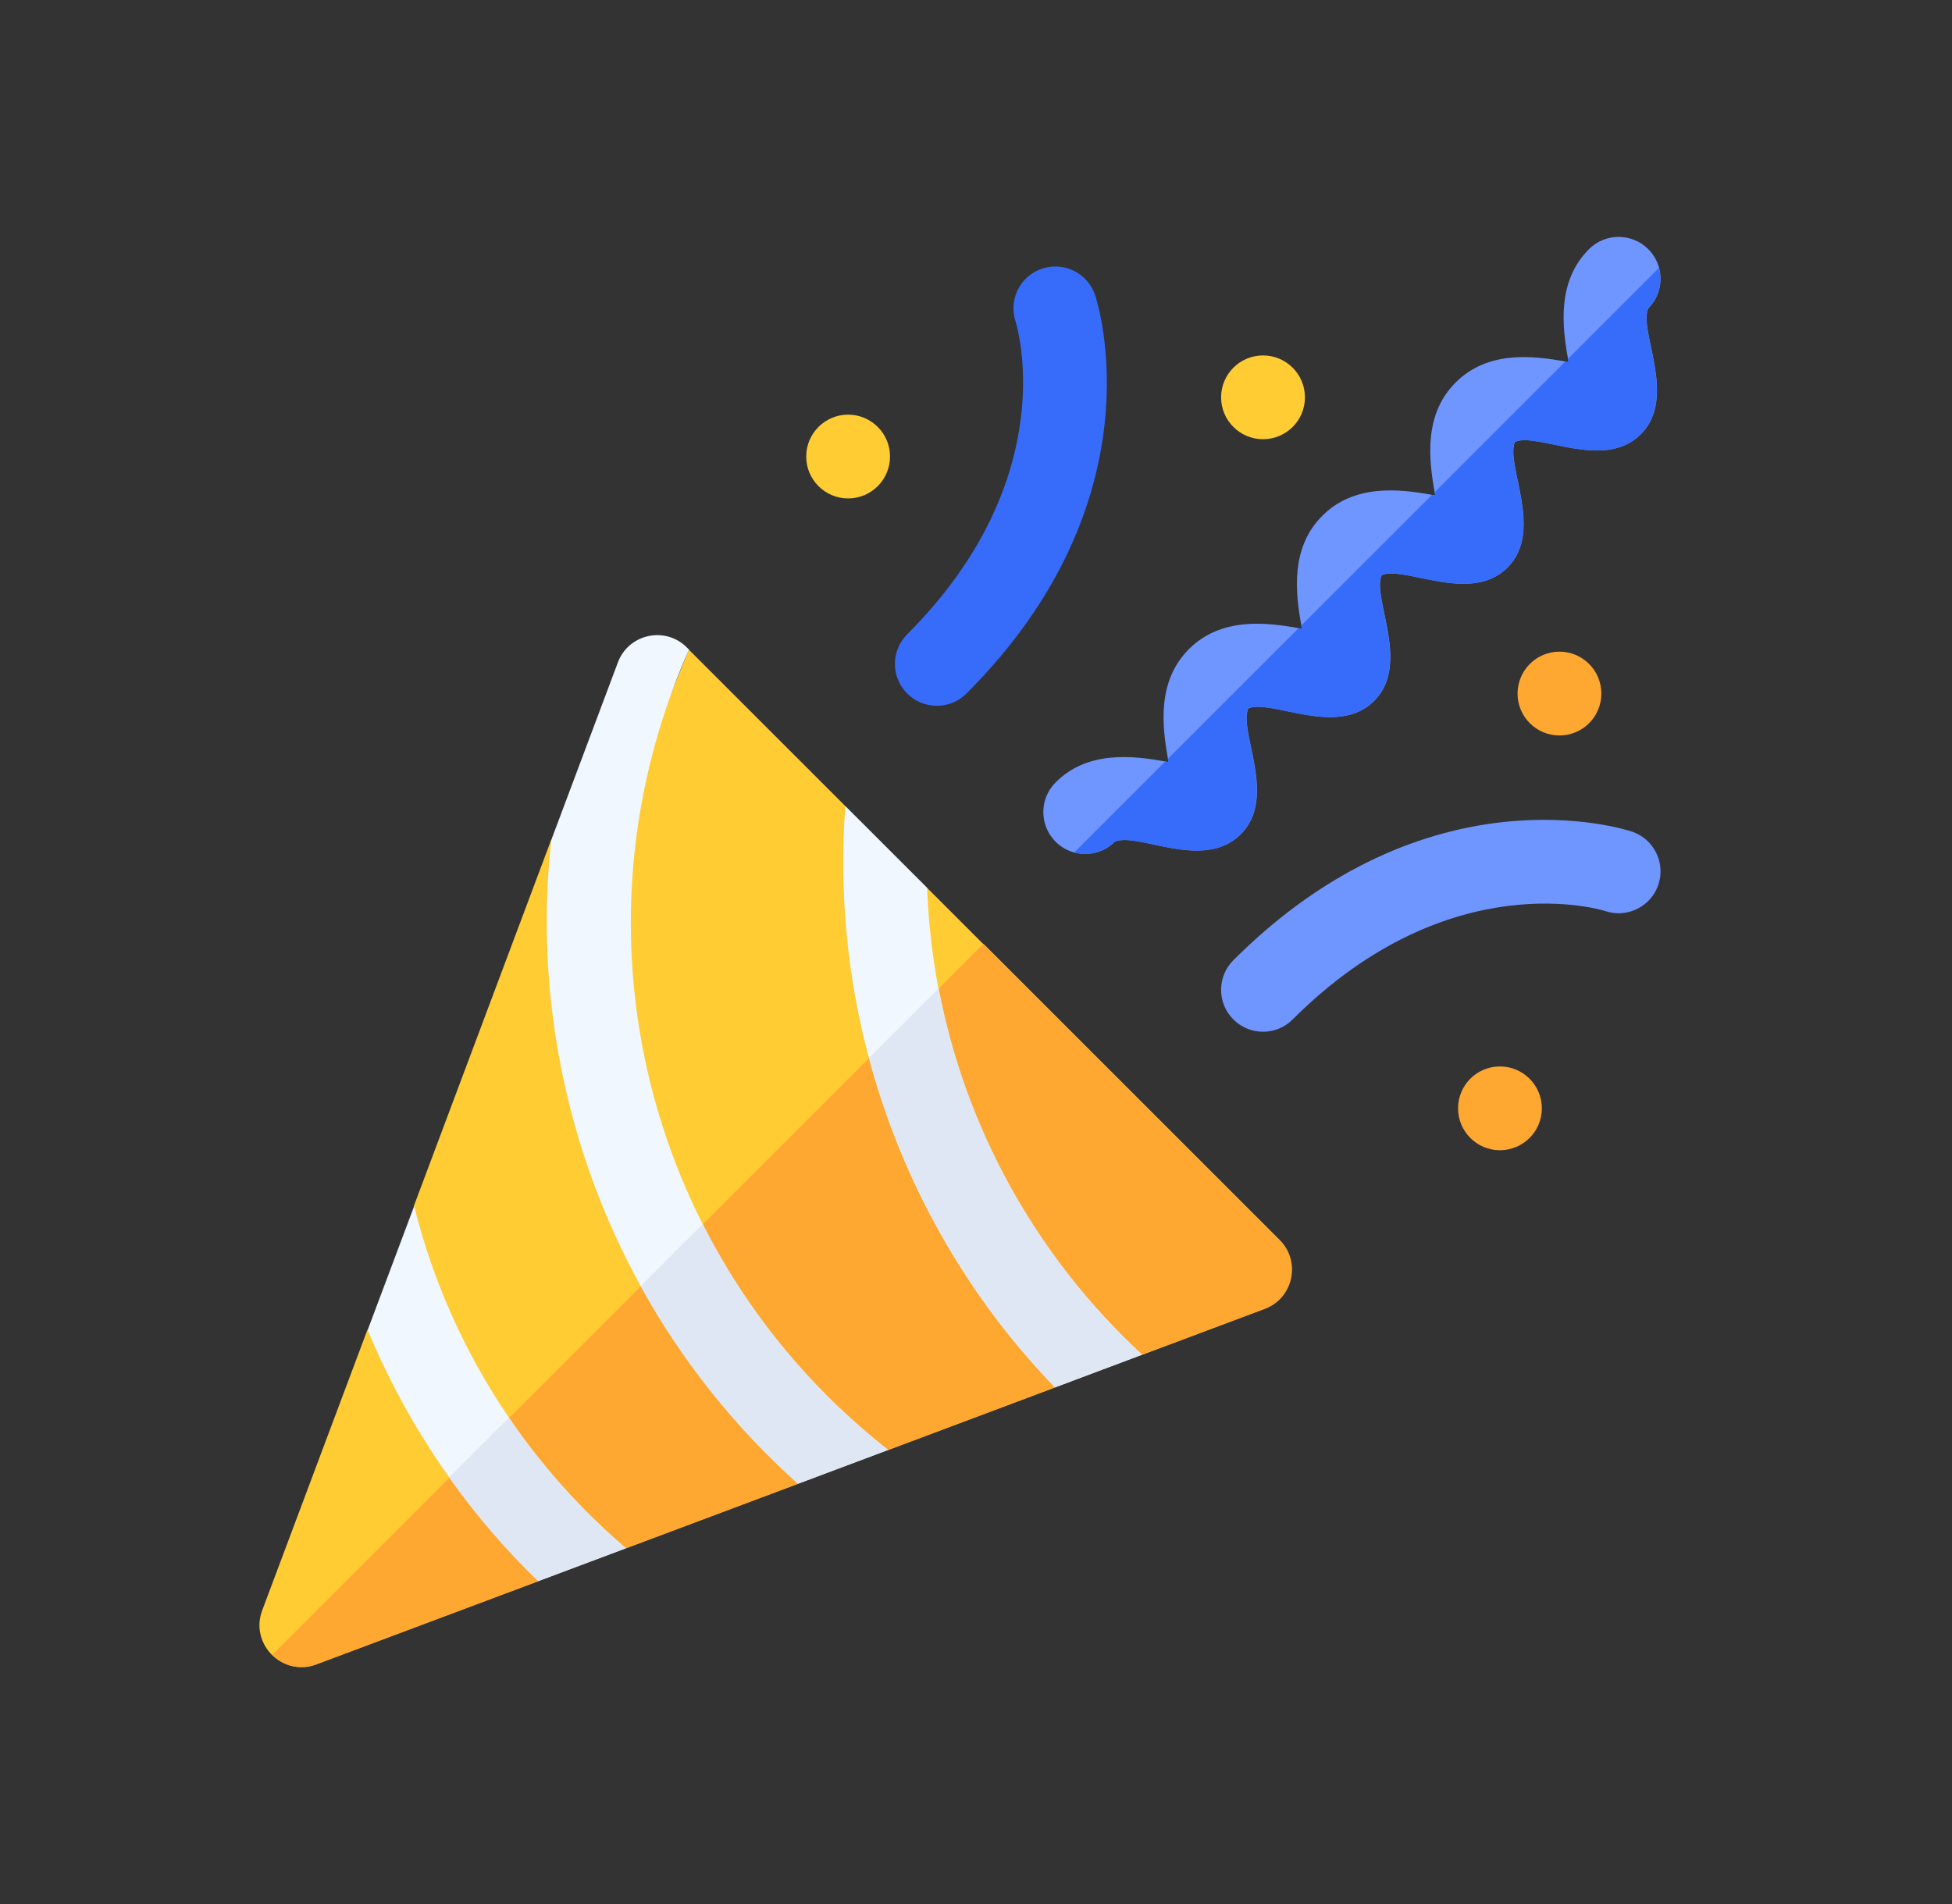
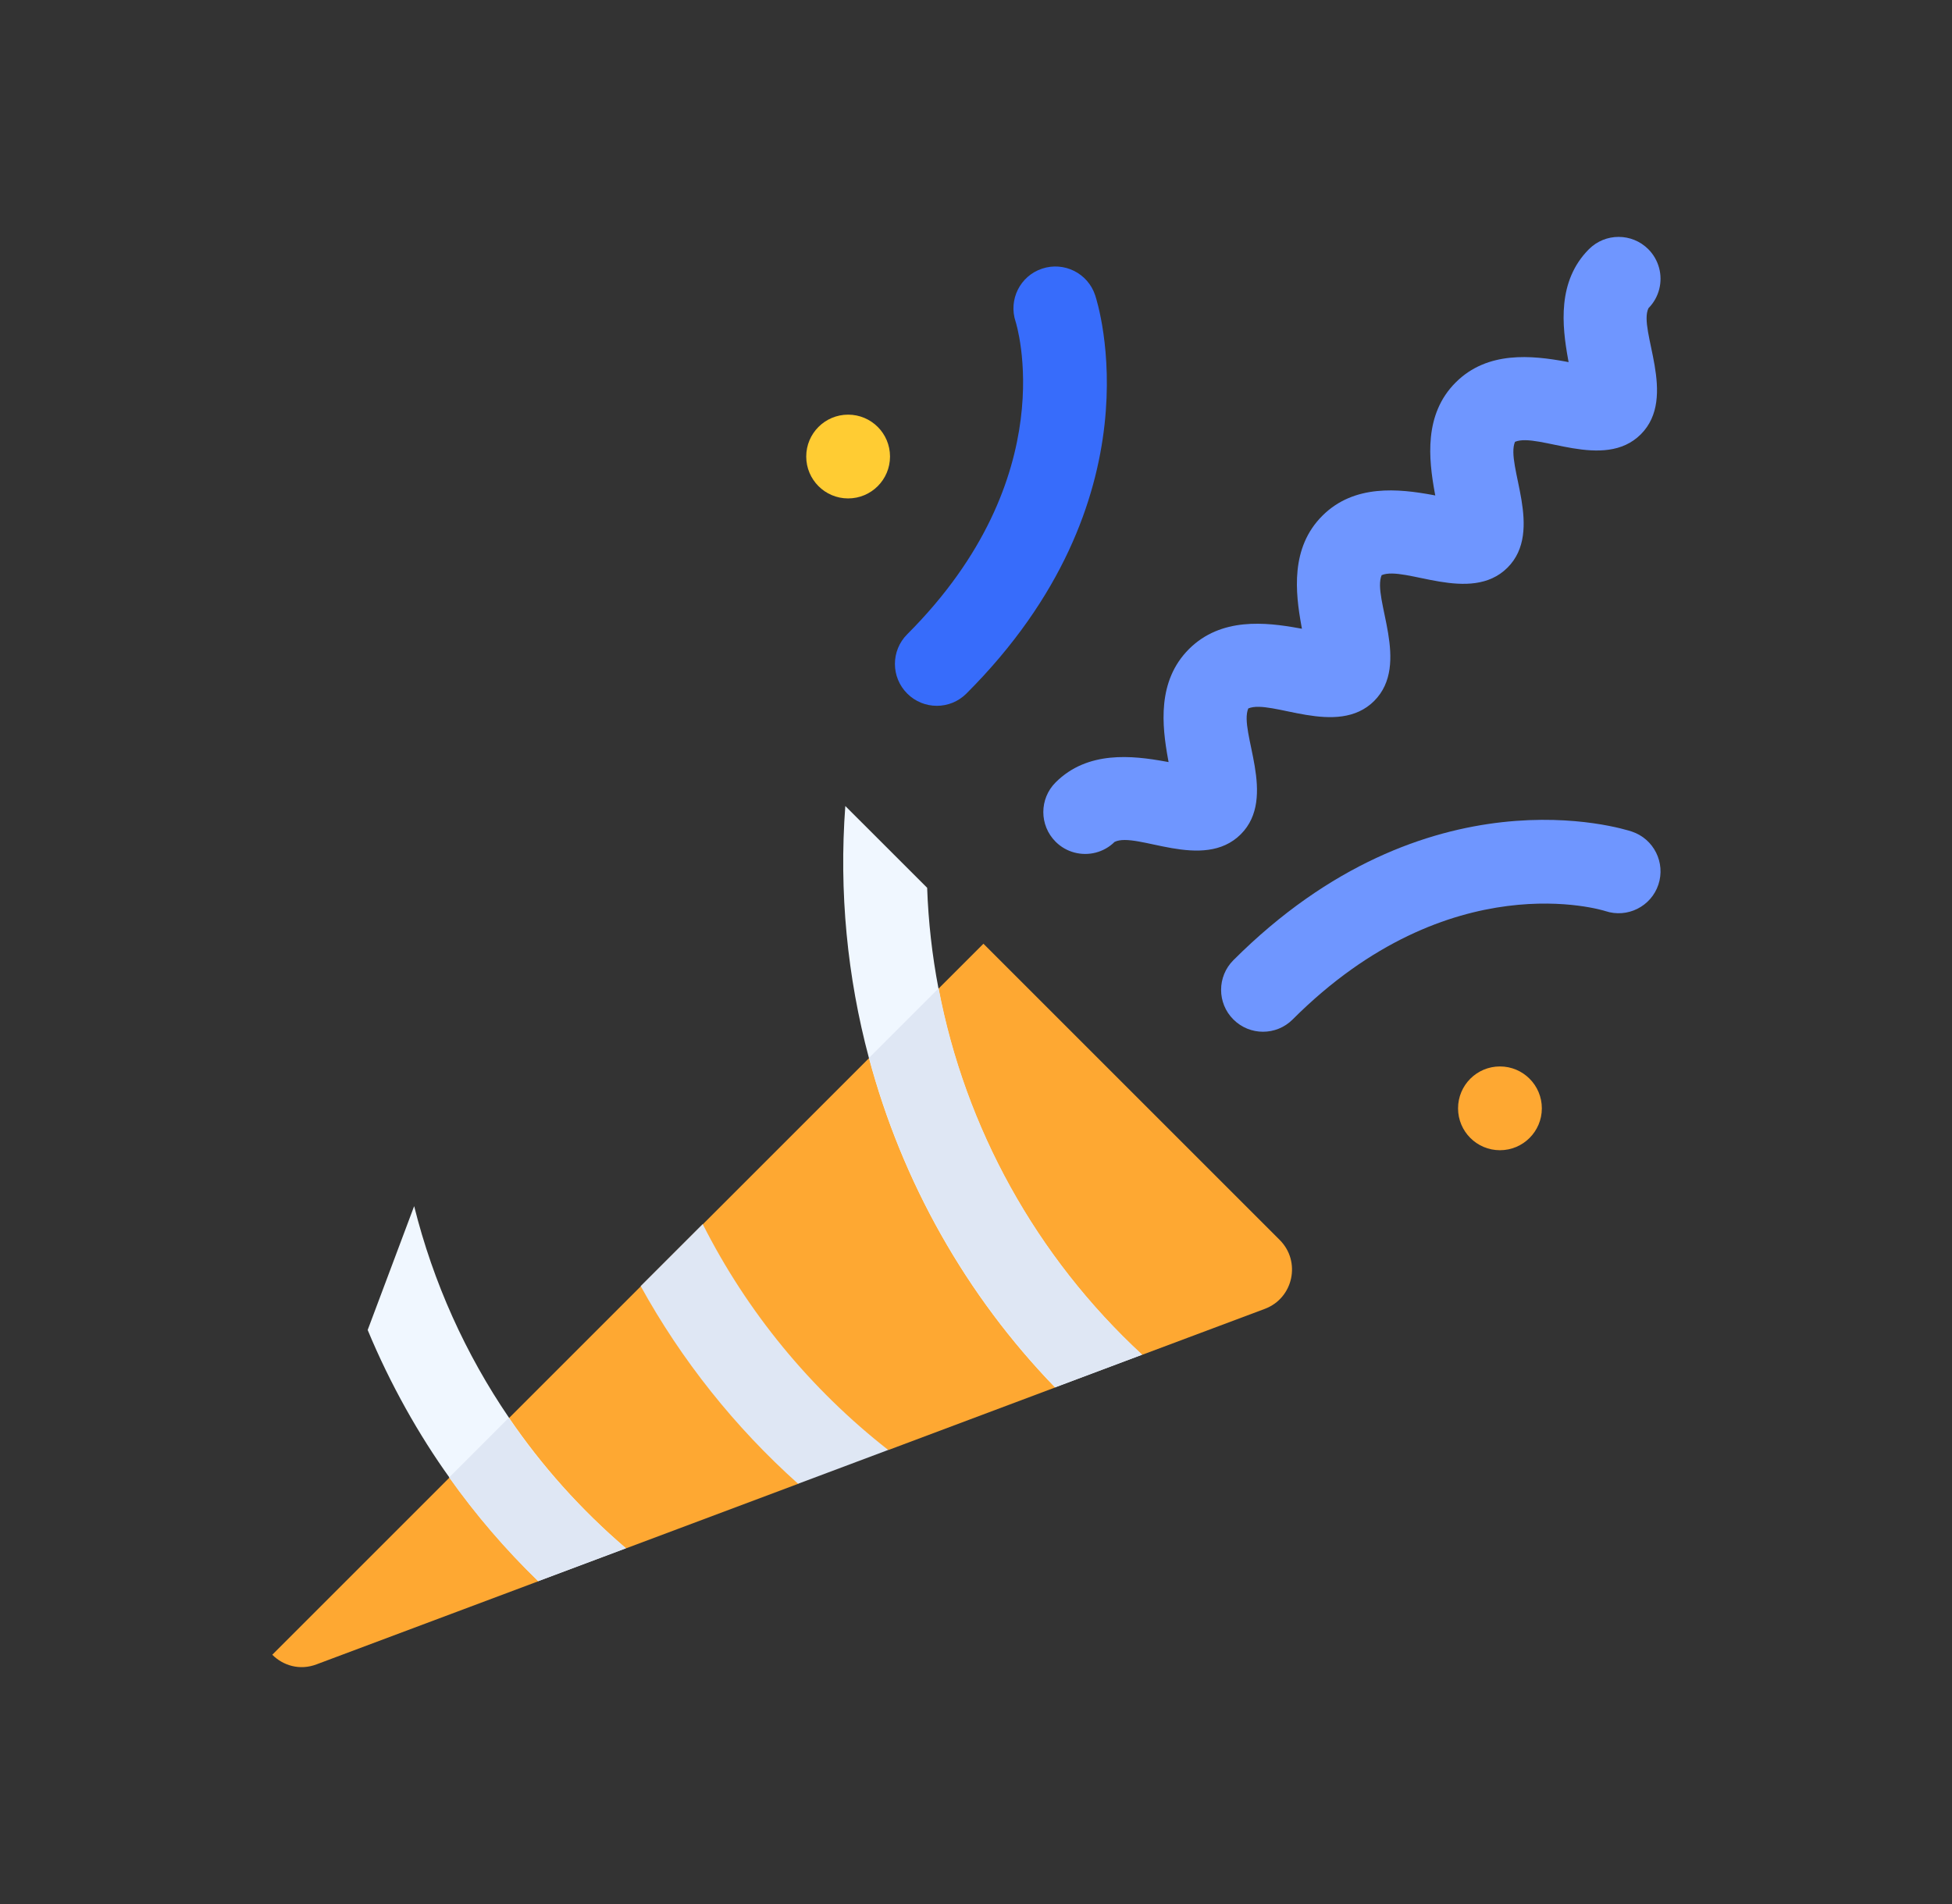
<svg xmlns="http://www.w3.org/2000/svg" width="41" height="40" viewBox="0 0 41 40" fill="none">
  <rect x="0" y="0" width="41" height="40" fill="#333333" stroke="none" />
-   <path d="M26.87 26.05L19.472 18.652L18.651 19.999L17.754 16.933L14.468 13.648L12.61 18.219L11.575 17.65L8.692 25.338V25.339L8.776 27.686L7.716 27.94V27.941L5.507 33.832C5.375 34.184 5.481 34.534 5.709 34.763C5.937 34.991 6.286 35.098 6.64 34.965L11.301 33.218L11.48 32.127L13.142 32.527L16.759 31.171V29.818L18.651 30.461L22.158 29.146L22.527 28.097L23.986 28.46H23.987L26.557 27.497C27.157 27.271 27.322 26.501 26.87 26.05Z" fill="#FFCC33" />
  <path d="M26.566 27.497L23.996 28.46C23.996 28.46 23.996 28.46 23.995 28.46L22.536 28.097L22.168 29.146L18.661 30.462L16.768 29.818V31.171L13.152 32.527L11.489 32.127L11.31 33.218L6.649 34.965C6.296 35.099 5.946 34.991 5.719 34.763L20.656 19.826L26.88 26.05C27.331 26.501 27.167 27.272 26.566 27.497Z" fill="#FEA832" />
  <path d="M23.987 28.46L22.159 29.146C20.293 27.218 18.946 24.829 18.25 22.223C17.798 20.529 17.62 18.742 17.755 16.933L19.474 18.651C19.499 19.364 19.579 20.069 19.711 20.762C20.27 23.697 21.76 26.401 23.987 28.46Z" fill="#F0F7FF" />
  <path d="M23.991 28.46L22.163 29.146C20.297 27.218 18.95 24.829 18.254 22.223L19.715 20.762C20.274 23.698 21.764 26.401 23.991 28.46Z" fill="#DFE7F4" />
-   <path d="M18.655 30.46L16.763 31.17C15.432 29.979 14.316 28.575 13.457 27.018C11.88 24.162 11.223 20.87 11.578 17.649L12.979 13.914C13.204 13.316 13.973 13.148 14.426 13.601L14.472 13.646C12.697 17.649 12.91 22.059 14.759 25.715C15.689 27.557 17.017 29.177 18.655 30.46Z" fill="#F0F7FF" />
  <path d="M18.656 30.461L16.763 31.171C15.433 29.98 14.316 28.576 13.457 27.019L14.76 25.716C15.69 27.558 17.018 29.178 18.656 30.461Z" fill="#DFE7F4" />
  <path d="M13.149 32.527L11.307 33.217C10.621 32.551 9.995 31.823 9.439 31.039C8.808 30.161 8.196 29.083 7.723 27.941V27.94L8.699 25.339C9.1 26.946 9.778 28.445 10.692 29.786C11.381 30.798 12.205 31.719 13.149 32.527Z" fill="#F0F7FF" />
  <path d="M13.143 32.526L11.302 33.217C10.615 32.551 9.99 31.823 9.434 31.039L10.686 29.786C11.375 30.798 12.2 31.718 13.143 32.526Z" fill="#DFE7F4" />
  <path d="M19.055 14.57C18.711 14.226 18.711 13.669 19.055 13.325C22.366 10.014 21.342 6.789 21.332 6.757C21.178 6.296 21.427 5.797 21.888 5.644C22.349 5.49 22.848 5.739 23.002 6.2C23.06 6.374 24.372 10.498 20.299 14.57C19.956 14.914 19.398 14.914 19.055 14.57Z" fill="#376CFB" />
  <path d="M25.906 21.417C26.25 21.761 26.807 21.761 27.151 21.417C30.462 18.106 33.687 19.13 33.719 19.14C34.18 19.294 34.679 19.045 34.833 18.584C34.986 18.123 34.737 17.624 34.276 17.47C34.102 17.412 29.979 16.1 25.906 20.172C25.562 20.516 25.562 21.074 25.906 21.417Z" fill="#6F96FF" />
  <path d="M34.464 9.124C33.689 9.9 32.305 9.076 31.821 9.282C31.615 9.768 32.439 11.15 31.664 11.925C30.888 12.701 29.505 11.877 29.02 12.083C28.814 12.569 29.639 13.95 28.863 14.726C28.087 15.501 26.703 14.678 26.219 14.883C26.013 15.369 26.838 16.751 26.062 17.526C25.27 18.318 23.871 17.458 23.411 17.687C23.182 17.913 22.858 17.988 22.566 17.91C22.422 17.872 22.285 17.796 22.172 17.683C21.828 17.339 21.828 16.781 22.172 16.437C22.844 15.765 23.785 15.872 24.479 15.998C24.501 16.002 24.523 16.006 24.545 16.01C24.541 15.989 24.537 15.966 24.533 15.944C24.407 15.25 24.3 14.309 24.973 13.636C25.645 12.965 26.585 13.071 27.28 13.197C27.302 13.201 27.324 13.205 27.346 13.209C27.342 13.188 27.338 13.165 27.334 13.143C27.208 12.449 27.101 11.508 27.774 10.836C28.445 10.164 29.386 10.27 30.08 10.396C30.103 10.4 30.125 10.404 30.147 10.409C30.143 10.387 30.139 10.364 30.134 10.342C30.009 9.648 29.902 8.707 30.575 8.035C31.246 7.363 32.187 7.469 32.881 7.595C32.904 7.599 32.926 7.604 32.947 7.608C32.943 7.586 32.939 7.564 32.935 7.541C32.81 6.847 32.703 5.907 33.375 5.234C33.719 4.891 34.276 4.891 34.62 5.234C34.733 5.347 34.809 5.484 34.848 5.629C34.926 5.92 34.852 6.244 34.625 6.474C34.399 6.929 35.248 8.34 34.464 9.124Z" fill="#6F96FF" />
-   <path d="M34.461 9.124C33.685 9.9 32.301 9.076 31.817 9.282C31.611 9.768 32.436 11.15 31.66 11.925C30.884 12.701 29.501 11.877 29.016 12.083C28.81 12.569 29.635 13.95 28.859 14.726C28.083 15.502 26.699 14.678 26.215 14.884C26.009 15.37 26.834 16.751 26.058 17.527C25.267 18.319 23.867 17.459 23.407 17.688C23.178 17.914 22.854 17.989 22.562 17.911L24.475 15.998C24.497 16.002 24.52 16.006 24.541 16.011C24.537 15.989 24.533 15.967 24.529 15.944L27.276 13.197C27.298 13.202 27.32 13.206 27.342 13.21C27.338 13.188 27.334 13.166 27.33 13.143L30.077 10.397C30.099 10.401 30.121 10.405 30.143 10.409C30.139 10.387 30.135 10.365 30.131 10.343L32.877 7.596C32.9 7.6 32.922 7.604 32.944 7.608C32.94 7.586 32.935 7.564 32.931 7.542L34.844 5.629C34.922 5.92 34.848 6.244 34.621 6.474C34.395 6.93 35.245 8.34 34.461 9.124Z" fill="#376CFB" />
-   <path d="M26.529 9.227C27.015 9.227 27.409 8.833 27.409 8.347C27.409 7.861 27.015 7.467 26.529 7.467C26.043 7.467 25.648 7.861 25.648 8.347C25.648 8.833 26.043 9.227 26.529 9.227Z" fill="#FFCC33" />
-   <path d="M32.755 15.451C33.241 15.451 33.635 15.057 33.635 14.571C33.635 14.085 33.241 13.69 32.755 13.69C32.269 13.69 31.875 14.085 31.875 14.571C31.875 15.057 32.269 15.451 32.755 15.451Z" fill="#FEA832" />
  <path d="M31.505 24.164C31.991 24.164 32.385 23.77 32.385 23.284C32.385 22.798 31.991 22.404 31.505 22.404C31.019 22.404 30.625 22.798 30.625 23.284C30.625 23.77 31.019 24.164 31.505 24.164Z" fill="#FEA832" />
  <path d="M17.814 10.471C18.3 10.471 18.694 10.077 18.694 9.591C18.694 9.105 18.3 8.711 17.814 8.711C17.328 8.711 16.934 9.105 16.934 9.591C16.934 10.077 17.328 10.471 17.814 10.471Z" fill="#FFCC33" />
</svg>